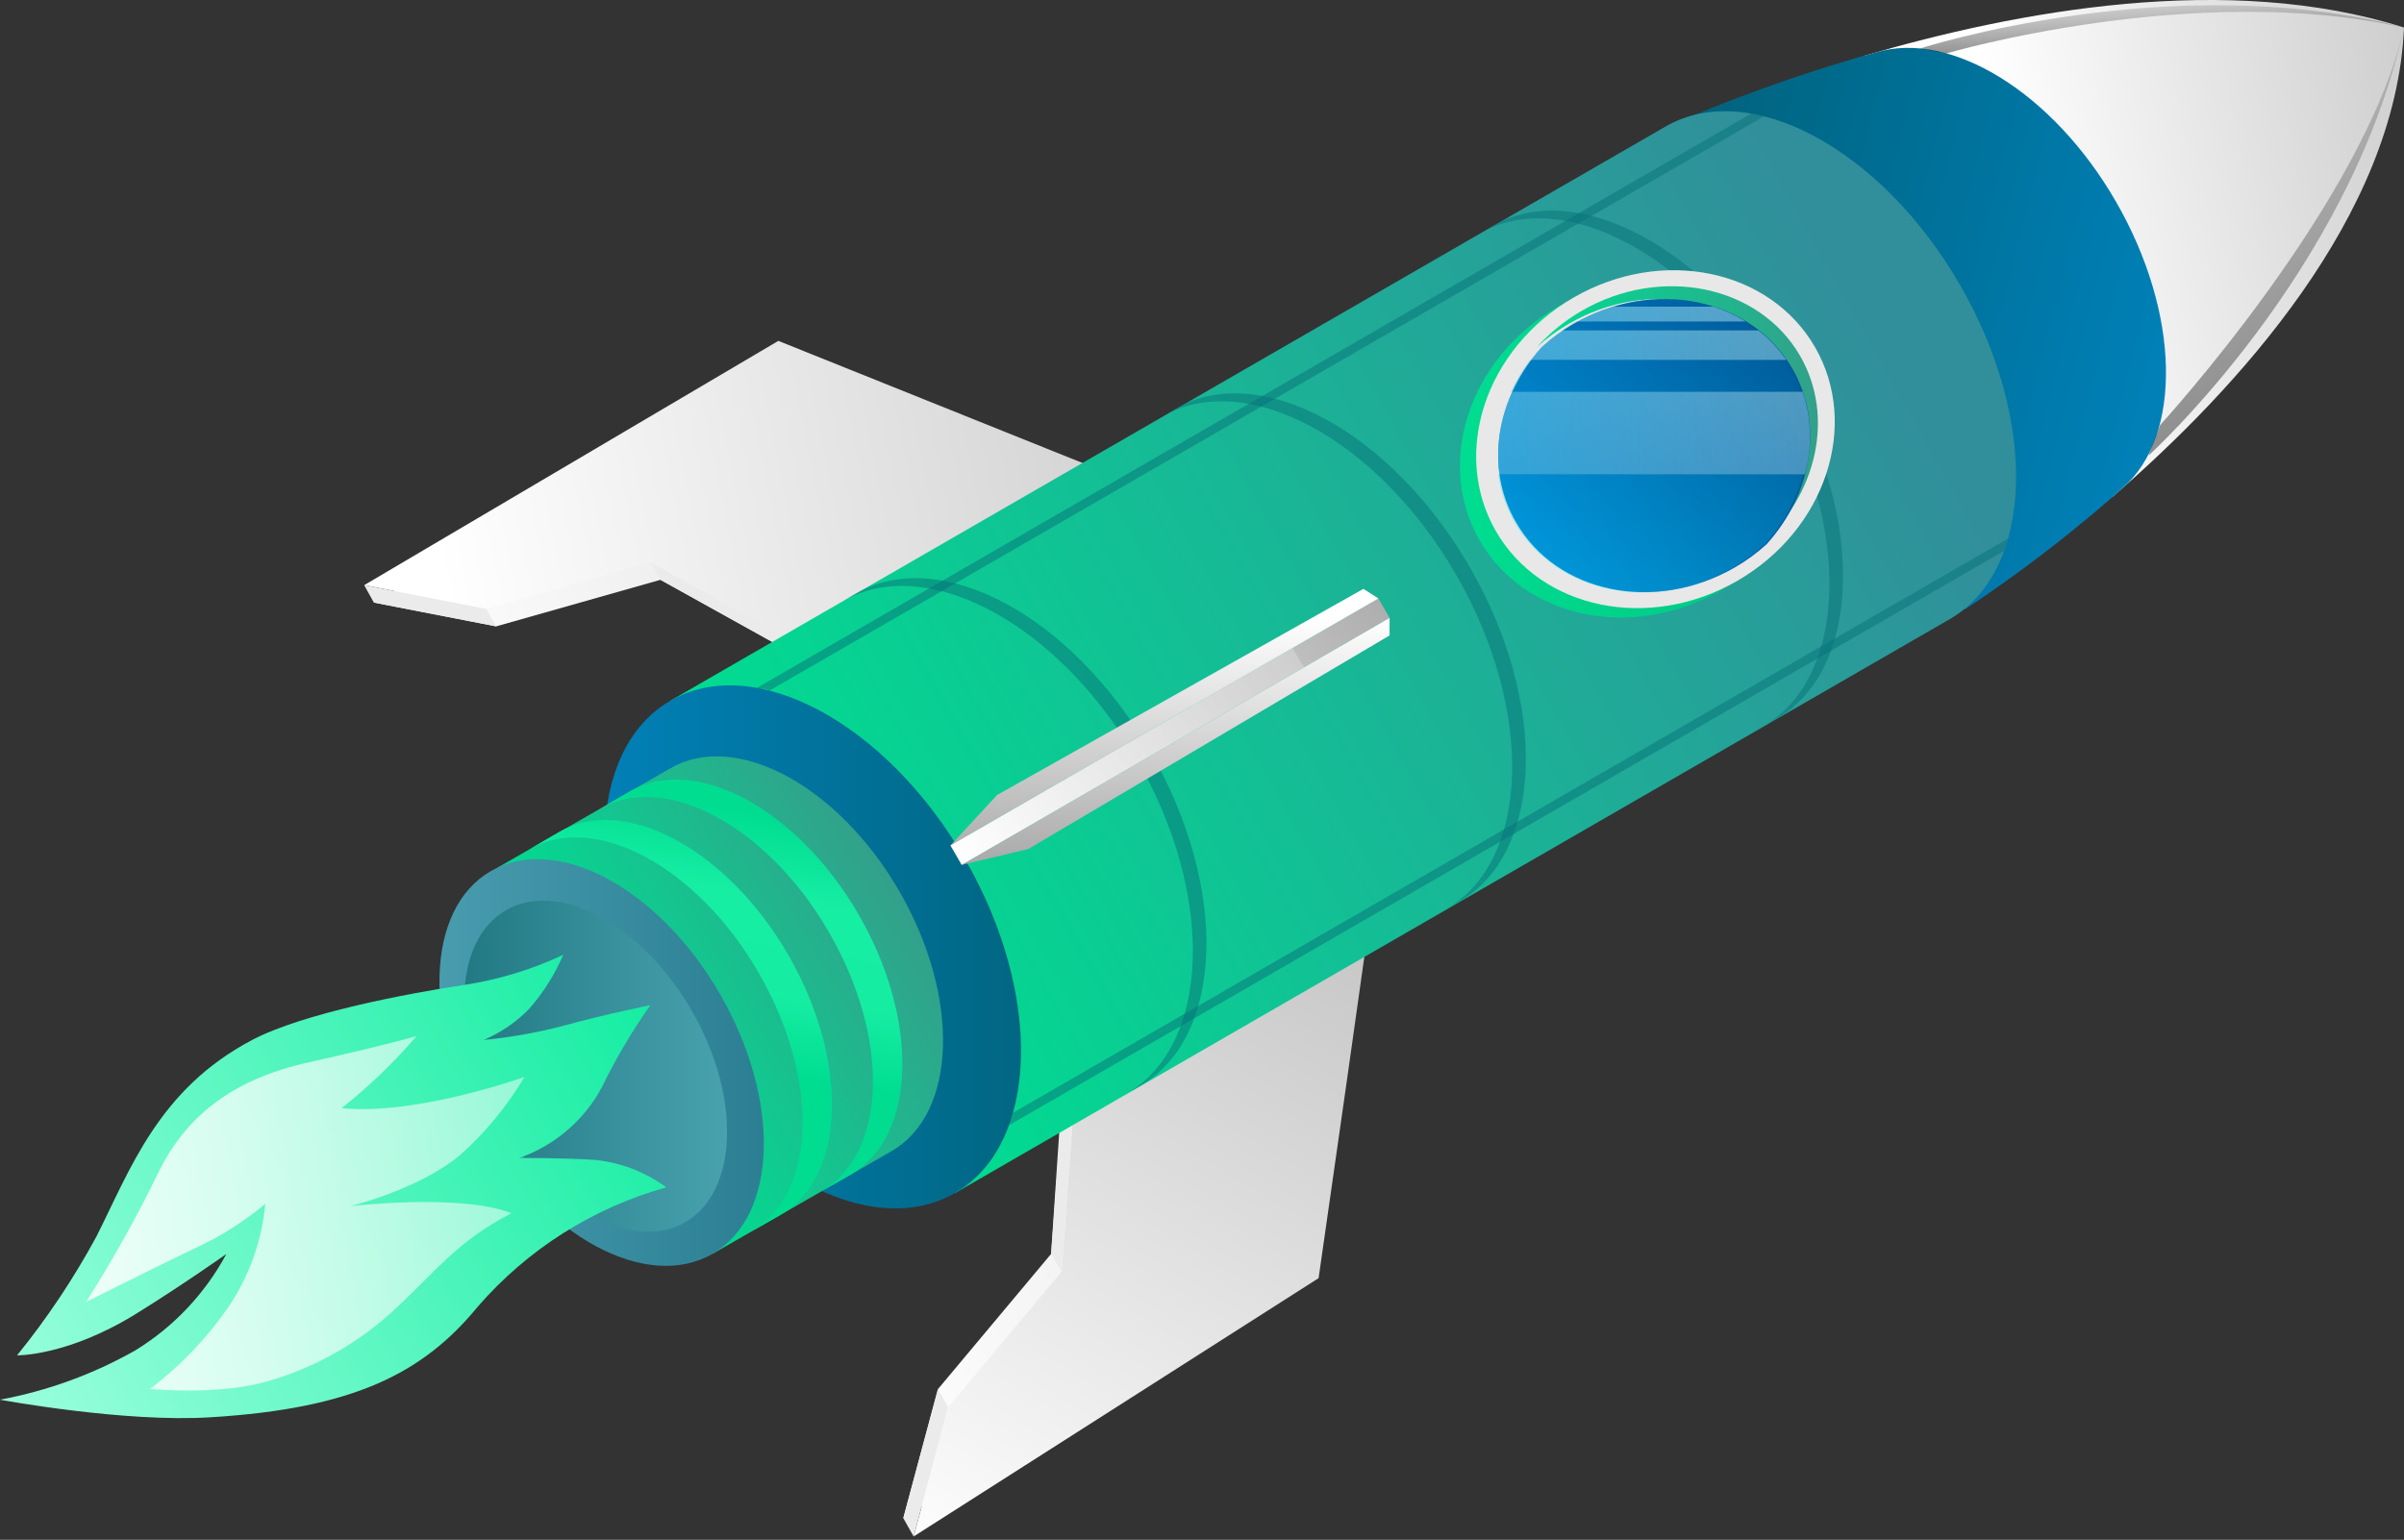
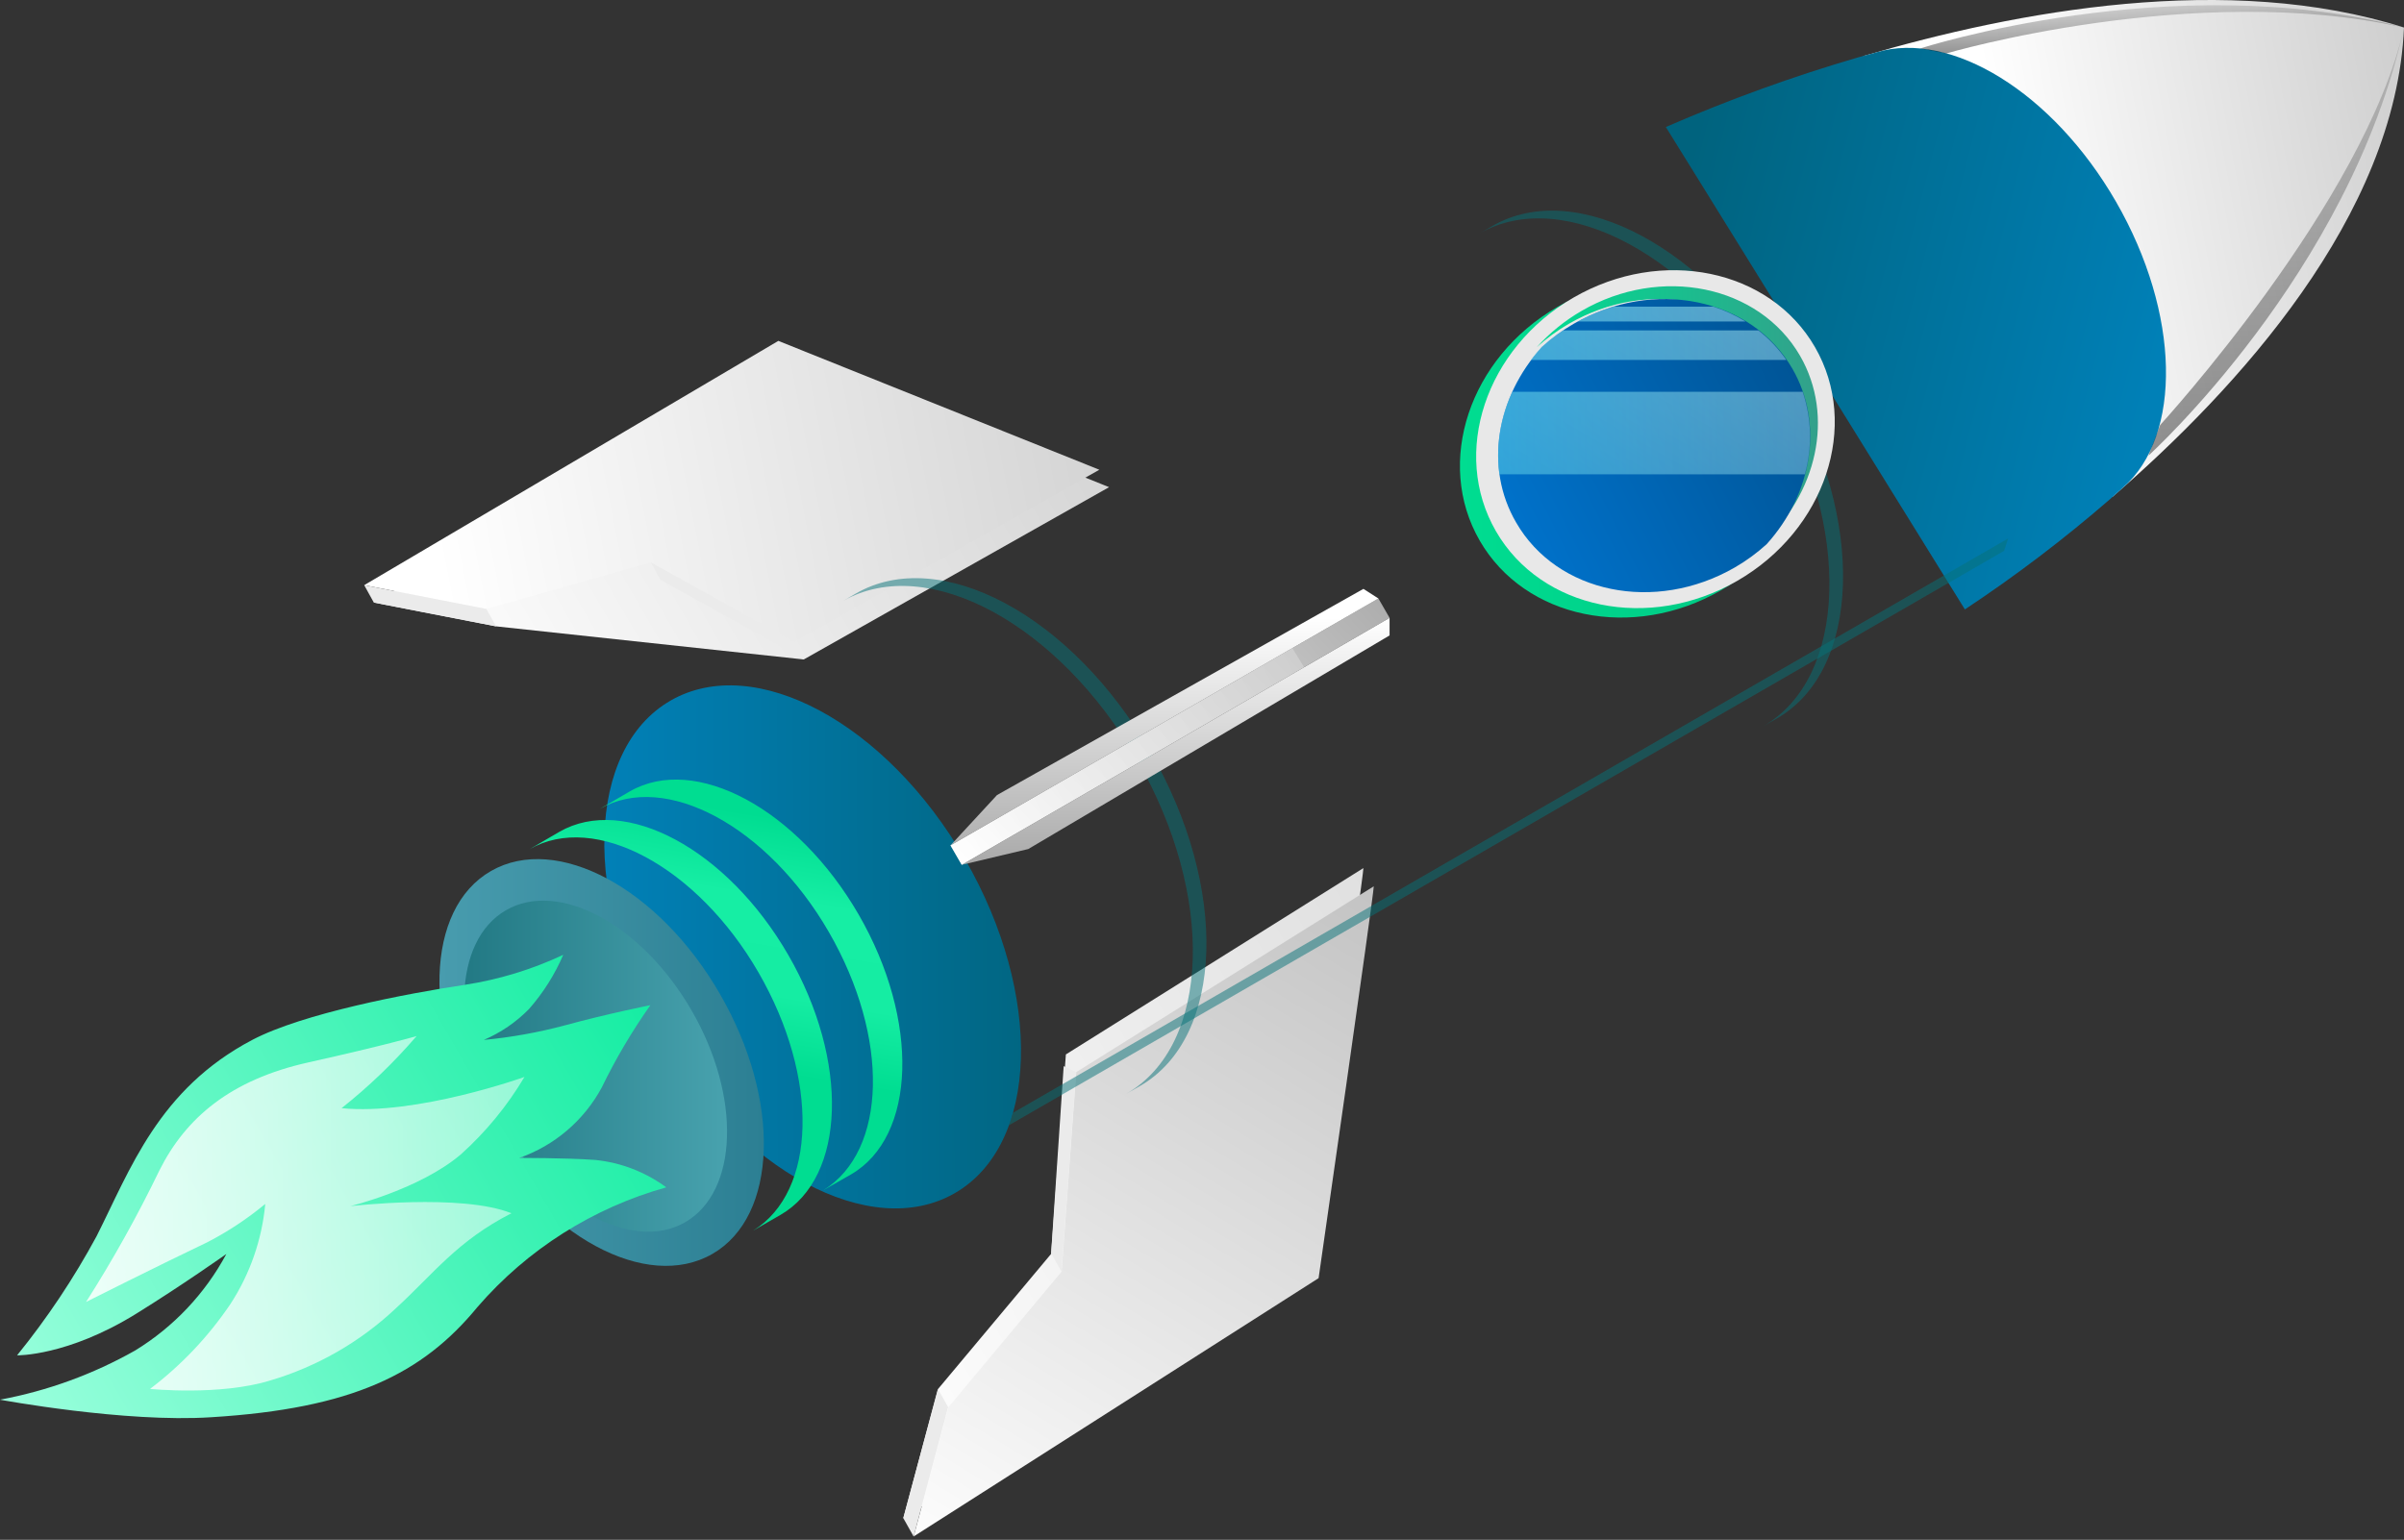
<svg xmlns="http://www.w3.org/2000/svg" width="167" height="107" viewBox="0 0 167 107" fill="none">
  <rect x="0" y="0" width="167" height="107" fill="#333333" stroke="none" />
-   <path d="M77.046 33.852L54.739 24.898L25.97 41.872L34.465 43.526L45.881 40.291L55.836 45.825L77.046 33.852Z" fill="url(#paint0_linear_759_581)" />
+   <path d="M77.046 33.852L54.739 24.898L25.97 41.872L34.465 43.526L55.836 45.825L77.046 33.852Z" fill="url(#paint0_linear_759_581)" />
  <path d="M76.368 32.642L54.069 23.687L25.3 40.661L33.787 42.315L45.211 39.08L55.166 44.615L76.368 32.642Z" fill="url(#paint1_linear_759_581)" />
  <path d="M167 1.913C154.778 -1.968 140.119 0.759 129.486 3.881C129.429 3.97 128.97 4.172 128.913 4.268L146.412 34.571L146.751 34.522C155.375 27.059 166.436 15.015 167 1.913Z" fill="url(#paint2_linear_759_581)" />
  <path d="M146.992 14.014C142.603 6.406 135.536 2.106 130.364 3.631L129.082 3.986C124.53 5.315 120.068 6.932 115.722 8.827L136.496 42.348C140.017 40.016 143.383 37.459 146.572 34.692L147.476 33.885C151.606 30.279 151.469 21.783 146.992 14.014Z" fill="url(#paint3_linear_759_581)" />
  <path d="M94.713 60.322C94.713 60.927 90.881 87.55 90.881 87.55L62.749 105.501L65.169 96.514L73.019 87.131L74.044 73.271L94.713 60.322Z" fill="url(#paint4_linear_759_581)" />
  <path d="M95.432 61.589C95.432 62.194 91.6 88.817 91.6 88.817L63.468 106.768L65.888 97.78L73.754 88.357L74.77 74.497L95.432 61.589Z" fill="url(#paint5_linear_759_581)" />
  <path d="M25.3 40.662L25.969 41.872L34.465 43.526L33.787 42.316L25.3 40.662Z" fill="#EBEBEB" />
  <path d="M45.211 39.08L45.88 40.291L55.836 45.825L55.166 44.615L45.211 39.08Z" fill="#EBEBEB" />
  <path d="M65.863 97.78L65.153 96.514L62.749 105.493L63.467 106.768L65.863 97.78Z" fill="#EBEBEB" />
  <path d="M73.737 88.357L73.019 87.091L73.891 74.086L74.754 74.489L73.737 88.357Z" fill="#EBEBEB" />
-   <path d="M136.158 19.799C130.696 10.343 121.54 5.414 115.699 8.794L46.575 48.689L66.333 82.912L135.456 43.017C141.297 39.637 141.612 29.246 136.158 19.799Z" fill="url(#paint6_linear_759_581)" />
  <path opacity="0.5" d="M124.136 26.705C118.682 17.249 109.518 12.328 103.677 15.7L102.813 16.201C108.654 12.901 117.763 17.814 123.2 27.245C128.638 36.676 128.339 47.083 122.498 50.456L123.442 49.923C129.283 46.551 129.59 36.152 124.136 26.705Z" fill="#067279" />
-   <path opacity="0.5" d="M102.104 39.411C96.642 29.964 87.486 25.01 81.645 28.407L80.773 28.915C86.623 25.615 95.731 30.529 101.16 39.952C106.59 49.375 106.307 59.798 100.467 63.17L101.402 62.63C107.243 59.257 107.558 48.866 102.104 39.411Z" fill="#067279" />
  <path opacity="0.5" d="M79.918 52.247C74.464 42.759 65.299 37.87 59.458 41.242L58.595 41.743C64.436 38.443 73.544 43.356 78.982 52.779C84.419 62.202 84.121 72.609 78.255 75.998L79.191 75.465C85.057 72.085 85.371 61.694 79.918 52.247Z" fill="#067279" />
  <path d="M66.333 82.909C72.175 79.536 72.488 69.141 67.032 59.691C61.576 50.242 52.417 45.315 46.575 48.688C40.733 52.061 40.42 62.456 45.876 71.906C51.332 81.356 60.491 86.282 66.333 82.909Z" fill="url(#paint7_linear_759_581)" />
-   <path d="M62.483 61.944C58.24 54.594 51.116 50.762 46.574 53.384L34.569 60.29L49.495 87.131L61.935 79.991C66.477 77.377 66.727 69.294 62.483 61.944Z" fill="url(#paint8_linear_759_581)" />
  <path fill-rule="evenodd" clip-rule="evenodd" d="M43.743 54.998C48.285 52.376 55.409 56.208 59.652 63.557C63.896 70.907 63.654 78.991 59.112 81.613L57.208 82.702C61.613 79.967 61.823 72.117 57.579 64.768C53.336 57.418 46.212 53.586 41.67 56.208L43.743 54.998ZM38.854 57.805C43.404 55.183 50.519 59.015 54.763 66.365C59.007 73.715 58.765 81.798 54.222 84.42L52.327 85.51C56.724 82.783 56.933 74.925 52.69 67.575C48.446 60.226 41.322 56.393 36.78 59.015L38.854 57.805Z" fill="url(#paint9_linear_759_581)" />
  <path d="M50.02 69.084C54.263 76.433 54.053 84.517 49.479 87.139C44.905 89.761 37.813 85.929 33.57 78.579C29.326 71.23 29.536 63.146 34.11 60.524C38.685 57.902 45.792 61.734 50.02 69.084Z" fill="url(#paint10_linear_759_581)" />
  <path d="M48.051 70.23C51.504 76.208 51.278 82.783 47.615 84.921C43.953 87.059 38.12 83.904 34.691 77.95C31.262 71.996 31.464 65.397 35.135 63.259C38.806 61.121 44.598 64.243 48.051 70.23Z" fill="url(#paint11_linear_759_581)" />
  <path d="M119.558 41.017C125.678 37.484 128.094 30.212 124.955 24.775C121.816 19.338 114.31 17.795 108.19 21.328C102.071 24.861 99.654 32.133 102.793 37.57C105.932 43.007 113.438 44.55 119.558 41.017Z" fill="url(#paint12_linear_759_581)" />
  <path d="M120.685 40.362C126.805 36.829 129.221 29.557 126.082 24.12C122.943 18.683 115.437 17.14 109.317 20.674C103.197 24.207 100.781 31.479 103.92 36.916C107.059 42.352 114.565 43.896 120.685 40.362Z" fill="#E8E8E8" />
  <path d="M125.048 24.728C122.2 19.807 115.367 18.411 109.865 21.606C108.705 22.278 107.657 23.128 106.759 24.123C107.436 23.508 108.177 22.967 108.969 22.509C114.52 19.282 121.313 20.702 124.161 25.623C126.387 29.488 125.516 34.353 122.37 37.822C126.218 34.328 127.468 28.931 125.048 24.728Z" fill="url(#paint13_linear_759_581)" />
  <path d="M124.51 25.615C121.662 20.694 114.869 19.298 109.318 22.501C108.526 22.958 107.785 23.499 107.108 24.115C103.969 27.584 103.074 32.457 105.325 36.313C108.165 41.234 114.966 42.63 120.508 39.435C121.3 38.977 122.041 38.436 122.719 37.822C125.865 34.344 126.736 29.48 124.51 25.615Z" fill="url(#paint14_linear_759_581)" />
-   <path opacity="0.3" fill-rule="evenodd" clip-rule="evenodd" d="M112.011 21.308H118.925C116.672 20.613 114.263 20.613 112.011 21.308ZM125.128 27.229H104.959C105.317 26.454 105.755 25.718 106.266 25.035H124.015C124.058 25.099 124.102 25.163 124.146 25.226C124.234 25.354 124.322 25.481 124.402 25.616C124.695 26.129 124.938 26.669 125.128 27.229ZM109.518 22.34C109.474 22.366 109.428 22.388 109.382 22.411C109.326 22.438 109.269 22.466 109.211 22.502C109.002 22.62 108.805 22.756 108.605 22.895L108.509 22.961H122.071C121.784 22.738 121.485 22.53 121.176 22.34H109.518ZM104.653 35.151C104.373 34.446 104.178 33.709 104.072 32.957H125.25C125.058 33.715 124.788 34.45 124.443 35.151C123.956 36.118 123.34 37.013 122.612 37.814C122.211 38.176 121.788 38.513 121.345 38.822C121.038 39.04 120.732 39.25 120.401 39.443C115.956 42.049 110.712 41.614 107.34 38.822C106.491 38.12 105.773 37.273 105.218 36.321C105.004 35.944 104.815 35.553 104.653 35.151Z" fill="url(#paint15_linear_759_581)" />
  <path opacity="0.3" fill-rule="evenodd" clip-rule="evenodd" d="M112.093 21.307H119.007C119.796 21.559 120.552 21.905 121.258 22.34H109.6C110.392 21.908 111.228 21.562 112.093 21.307ZM107.083 24.123C106.821 24.406 106.573 24.702 106.34 25.011H124.089C123.551 24.233 122.898 23.542 122.153 22.961H108.591C108.062 23.312 107.557 23.7 107.083 24.123ZM104.154 32.957H125.38C125.903 31.075 125.85 29.08 125.227 27.229H105.058C104.221 29.014 103.907 31.001 104.154 32.957Z" fill="url(#paint16_linear_759_581)" />
  <path opacity="0.5" fill-rule="evenodd" clip-rule="evenodd" d="M112.093 21.307H119.007C119.796 21.559 120.552 21.905 121.258 22.34H109.6C110.392 21.908 111.228 21.562 112.093 21.307ZM107.083 24.123C106.821 24.406 106.573 24.702 106.34 25.011H124.089C123.551 24.233 122.898 23.542 122.153 22.961H108.591C108.062 23.312 107.557 23.7 107.083 24.123ZM104.154 32.957H125.38C125.903 31.075 125.85 29.08 125.227 27.229H105.058C104.221 29.014 103.907 31.001 104.154 32.957Z" fill="url(#paint17_linear_759_581)" />
  <path d="M95.753 41.587L66.031 58.747L66.81 60.095L96.531 42.935L95.753 41.587Z" fill="url(#paint18_linear_759_581)" />
  <path fill-rule="evenodd" clip-rule="evenodd" d="M69.26 55.248L94.714 40.92L95.755 41.589L66.025 58.749L69.26 55.248ZM71.431 58.999L66.808 60.096L96.53 42.937V44.155L71.431 58.999Z" fill="url(#paint19_linear_759_581)" />
  <path opacity="0.5" d="M66.808 60.096L66.025 58.749L89.776 45.034L90.591 46.365L66.808 60.096Z" fill="url(#paint20_linear_759_581)" />
  <path opacity="0.5" d="M70.366 77.329C70.293 77.603 70.156 77.918 70.092 78.192L139.223 38.274C139.304 37.991 139.417 37.701 139.498 37.419L70.366 77.329Z" fill="#067279" />
-   <path opacity="0.5" d="M52.577 47.801C52.876 47.922 53.158 47.801 53.456 47.987L122.572 8.068C122.283 7.977 121.986 7.912 121.684 7.875L52.577 47.801Z" fill="#067279" />
  <path d="M135.213 3.712C135.213 3.712 152.373 -1.339 166.999 1.913C150.864 -2.282 133.397 3.365 133.397 3.365L135.213 3.712Z" fill="url(#paint21_linear_759_581)" />
  <path d="M150.058 29.536C150.058 29.536 164.265 14.046 167 1.913C163.232 19 149.251 31.658 149.251 31.658L150.058 29.536Z" fill="url(#paint22_linear_759_581)" />
  <path d="M45.179 69.85C45.179 69.85 42.218 70.439 39.257 71.246C37.407 71.743 35.517 72.083 33.61 72.263C34.786 71.76 35.853 71.031 36.748 70.117C37.735 68.994 38.538 67.722 39.128 66.349C36.954 67.371 34.645 68.075 32.27 68.438C28.285 69.035 21.04 70.415 17.523 72.263C11.004 75.691 9.052 81.266 6.704 85.913C5.125 88.834 3.277 91.603 1.186 94.182C1.186 94.182 4.687 94.247 9.455 91.294C12.634 89.326 15.724 87.139 15.724 87.139C14.244 89.896 12.059 92.209 9.391 93.843C6.471 95.495 3.298 96.651 0 97.264C0 97.264 8.681 98.878 14.683 98.482C24.501 97.877 29.358 95.465 33.174 90.818C36.633 86.82 41.193 83.93 46.284 82.508C44.843 81.446 43.144 80.788 41.363 80.604C39.241 80.451 36.062 80.467 36.062 80.467C38.523 79.607 40.572 77.857 41.806 75.562C42.774 73.57 43.902 71.66 45.179 69.85Z" fill="url(#paint23_linear_759_581)" />
  <g style="mix-blend-mode:hard-light">
    <path d="M5.979 90.471C7.852 87.529 9.552 84.48 11.069 81.339C12.909 77.66 16.031 75.03 21.412 73.828C26.793 72.626 28.939 71.996 28.939 71.996C27.366 73.829 25.62 75.507 23.727 77.006C28.923 77.531 36.434 74.836 36.434 74.836C35.238 76.85 33.742 78.67 31.997 80.233C29.133 82.654 24.332 83.815 24.332 83.815C24.332 83.815 32.045 82.912 35.53 84.308C31.747 86.236 30.109 88.527 27.463 90.947C24.99 93.266 22.009 94.974 18.758 95.933C15.264 97.006 10.424 96.514 10.424 96.514C12.595 94.867 14.481 92.875 16.007 90.616C17.366 88.529 18.197 86.142 18.427 83.662C17.183 84.69 15.834 85.583 14.401 86.324C11.11 87.89 5.979 90.471 5.979 90.471Z" fill="url(#paint24_linear_759_581)" />
  </g>
  <defs>
    <linearGradient id="paint0_linear_759_581" x1="30.536" y1="49.786" x2="72.318" y2="25.664" gradientUnits="userSpaceOnUse">
      <stop stop-color="white" />
      <stop offset="1" stop-color="#D6D6D6" />
    </linearGradient>
    <linearGradient id="paint1_linear_759_581" x1="30.657" y1="40.339" x2="135.536" y2="19.767" gradientUnits="userSpaceOnUse">
      <stop stop-color="white" />
      <stop offset="1" stop-color="#9D9D9D" />
    </linearGradient>
    <linearGradient id="paint2_linear_759_581" x1="139.57" y1="14.523" x2="217.02" y2="0.001" gradientUnits="userSpaceOnUse">
      <stop stop-color="white" />
      <stop offset="0.74" stop-color="#9E9E9E" />
    </linearGradient>
    <linearGradient id="paint3_linear_759_581" x1="116.577" y1="14.119" x2="150.469" y2="22.816" gradientUnits="userSpaceOnUse">
      <stop stop-color="#00637E" />
      <stop offset="1" stop-color="#0080B7" />
    </linearGradient>
    <linearGradient id="paint4_linear_759_581" x1="56.965" y1="95.473" x2="100.497" y2="70.342" gradientUnits="userSpaceOnUse">
      <stop stop-color="white" />
      <stop offset="1" stop-color="#E0E0E0" />
    </linearGradient>
    <linearGradient id="paint5_linear_759_581" x1="63.734" y1="109.72" x2="125.451" y2="7.262" gradientUnits="userSpaceOnUse">
      <stop stop-color="white" />
      <stop offset="1" stop-color="#838383" />
    </linearGradient>
    <linearGradient id="paint6_linear_759_581" x1="56.458" y1="65.8" x2="130.696" y2="24.204" gradientUnits="userSpaceOnUse">
      <stop stop-color="#00DD91" />
      <stop offset="1" stop-color="#318F9B" />
    </linearGradient>
    <linearGradient id="paint7_linear_759_581" x1="42.252" y1="65.942" x2="71.298" y2="65.884" gradientUnits="userSpaceOnUse">
      <stop stop-color="#0180B7" />
      <stop offset="1" stop-color="#016682" />
    </linearGradient>
    <linearGradient id="paint8_linear_759_581" x1="41.822" y1="73.86" x2="62.475" y2="61.936" gradientUnits="userSpaceOnUse">
      <stop stop-color="#00DD91" />
      <stop offset="1" stop-color="#33A08B" />
    </linearGradient>
    <linearGradient id="paint9_linear_759_581" x1="54.053" y1="74.626" x2="56.877" y2="57.281" gradientUnits="userSpaceOnUse">
      <stop stop-color="#00DD91" />
      <stop offset="0.307" stop-color="#15EDA3" />
      <stop offset="0.682" stop-color="#16EEA4" />
      <stop offset="1" stop-color="#00DD91" />
    </linearGradient>
    <linearGradient id="paint10_linear_759_581" x1="30.552" y1="73.828" x2="53.061" y2="73.828" gradientUnits="userSpaceOnUse">
      <stop stop-color="#489CAE" />
      <stop offset="1" stop-color="#2C7F93" />
    </linearGradient>
    <linearGradient id="paint11_linear_759_581" x1="32.206" y1="74.094" x2="50.52" y2="74.094" gradientUnits="userSpaceOnUse">
      <stop stop-color="#227984" />
      <stop offset="1" stop-color="#48A2AE" />
    </linearGradient>
    <linearGradient id="paint12_linear_759_581" x1="101.417" y1="31.172" x2="126.329" y2="31.172" gradientUnits="userSpaceOnUse">
      <stop stop-color="#00DD91" />
      <stop offset="1" stop-color="#00C481" />
    </linearGradient>
    <linearGradient id="paint13_linear_759_581" x1="106.751" y1="28.851" x2="126.282" y2="28.851" gradientUnits="userSpaceOnUse">
      <stop stop-color="#00DD91" />
      <stop offset="1" stop-color="#33A08B" />
    </linearGradient>
    <linearGradient id="paint14_linear_759_581" x1="105.236" y1="35.498" x2="124.598" y2="25.817" gradientUnits="userSpaceOnUse">
      <stop stop-color="#0071C9" />
      <stop offset="1" stop-color="#005597" />
    </linearGradient>
    <linearGradient id="paint15_linear_759_581" x1="123.233" y1="18.524" x2="110.317" y2="40.896" gradientUnits="userSpaceOnUse">
      <stop stop-color="#005597" />
      <stop offset="1" stop-color="#00EEFF" />
    </linearGradient>
    <linearGradient id="paint16_linear_759_581" x1="116.893" y1="19.799" x2="106.22" y2="38.29" gradientUnits="userSpaceOnUse">
      <stop stop-color="#C2EBF0" />
      <stop offset="1" stop-color="#005597" />
    </linearGradient>
    <linearGradient id="paint17_linear_759_581" x1="94.352" y1="21.824" x2="152.245" y2="21.824" gradientUnits="userSpaceOnUse">
      <stop stop-color="#4BEBFF" />
      <stop offset="1" stop-color="white" stop-opacity="0" />
    </linearGradient>
    <linearGradient id="paint18_linear_759_581" x1="79.161" y1="73.219" x2="103.637" y2="50.118" gradientUnits="userSpaceOnUse">
      <stop stop-color="white" />
      <stop offset="1" stop-color="#AEAEAE" />
    </linearGradient>
    <linearGradient id="paint19_linear_759_581" x1="81.669" y1="60.096" x2="81.669" y2="42.937" gradientUnits="userSpaceOnUse">
      <stop stop-color="#A9A9A9" />
      <stop offset="1" stop-color="white" />
    </linearGradient>
    <linearGradient id="paint20_linear_759_581" x1="66.421" y1="59.419" x2="90.204" y2="45.688" gradientUnits="userSpaceOnUse">
      <stop stop-color="white" />
      <stop offset="1" stop-color="#DEDEDE" />
    </linearGradient>
    <linearGradient id="paint21_linear_759_581" x1="150.198" y1="0.362" x2="150.198" y2="3.712" gradientUnits="userSpaceOnUse">
      <stop stop-opacity="0.13" />
      <stop offset="1" stop-opacity="0.42" />
    </linearGradient>
    <linearGradient id="paint22_linear_759_581" x1="158.125" y1="1.913" x2="158.125" y2="31.658" gradientUnits="userSpaceOnUse">
      <stop stop-opacity="0.13" />
      <stop offset="1" stop-opacity="0.42" />
    </linearGradient>
    <linearGradient id="paint23_linear_759_581" x1="-0.161" y1="96.982" x2="45.614" y2="70.552" gradientUnits="userSpaceOnUse">
      <stop stop-color="#9BFFDD" />
      <stop offset="1" stop-color="#15EDA3" />
    </linearGradient>
    <linearGradient id="paint24_linear_759_581" x1="5.979" y1="84.308" x2="36.434" y2="84.308" gradientUnits="userSpaceOnUse">
      <stop stop-color="white" stop-opacity="0.85" />
      <stop offset="1" stop-color="white" stop-opacity="0.49" />
    </linearGradient>
  </defs>
</svg>